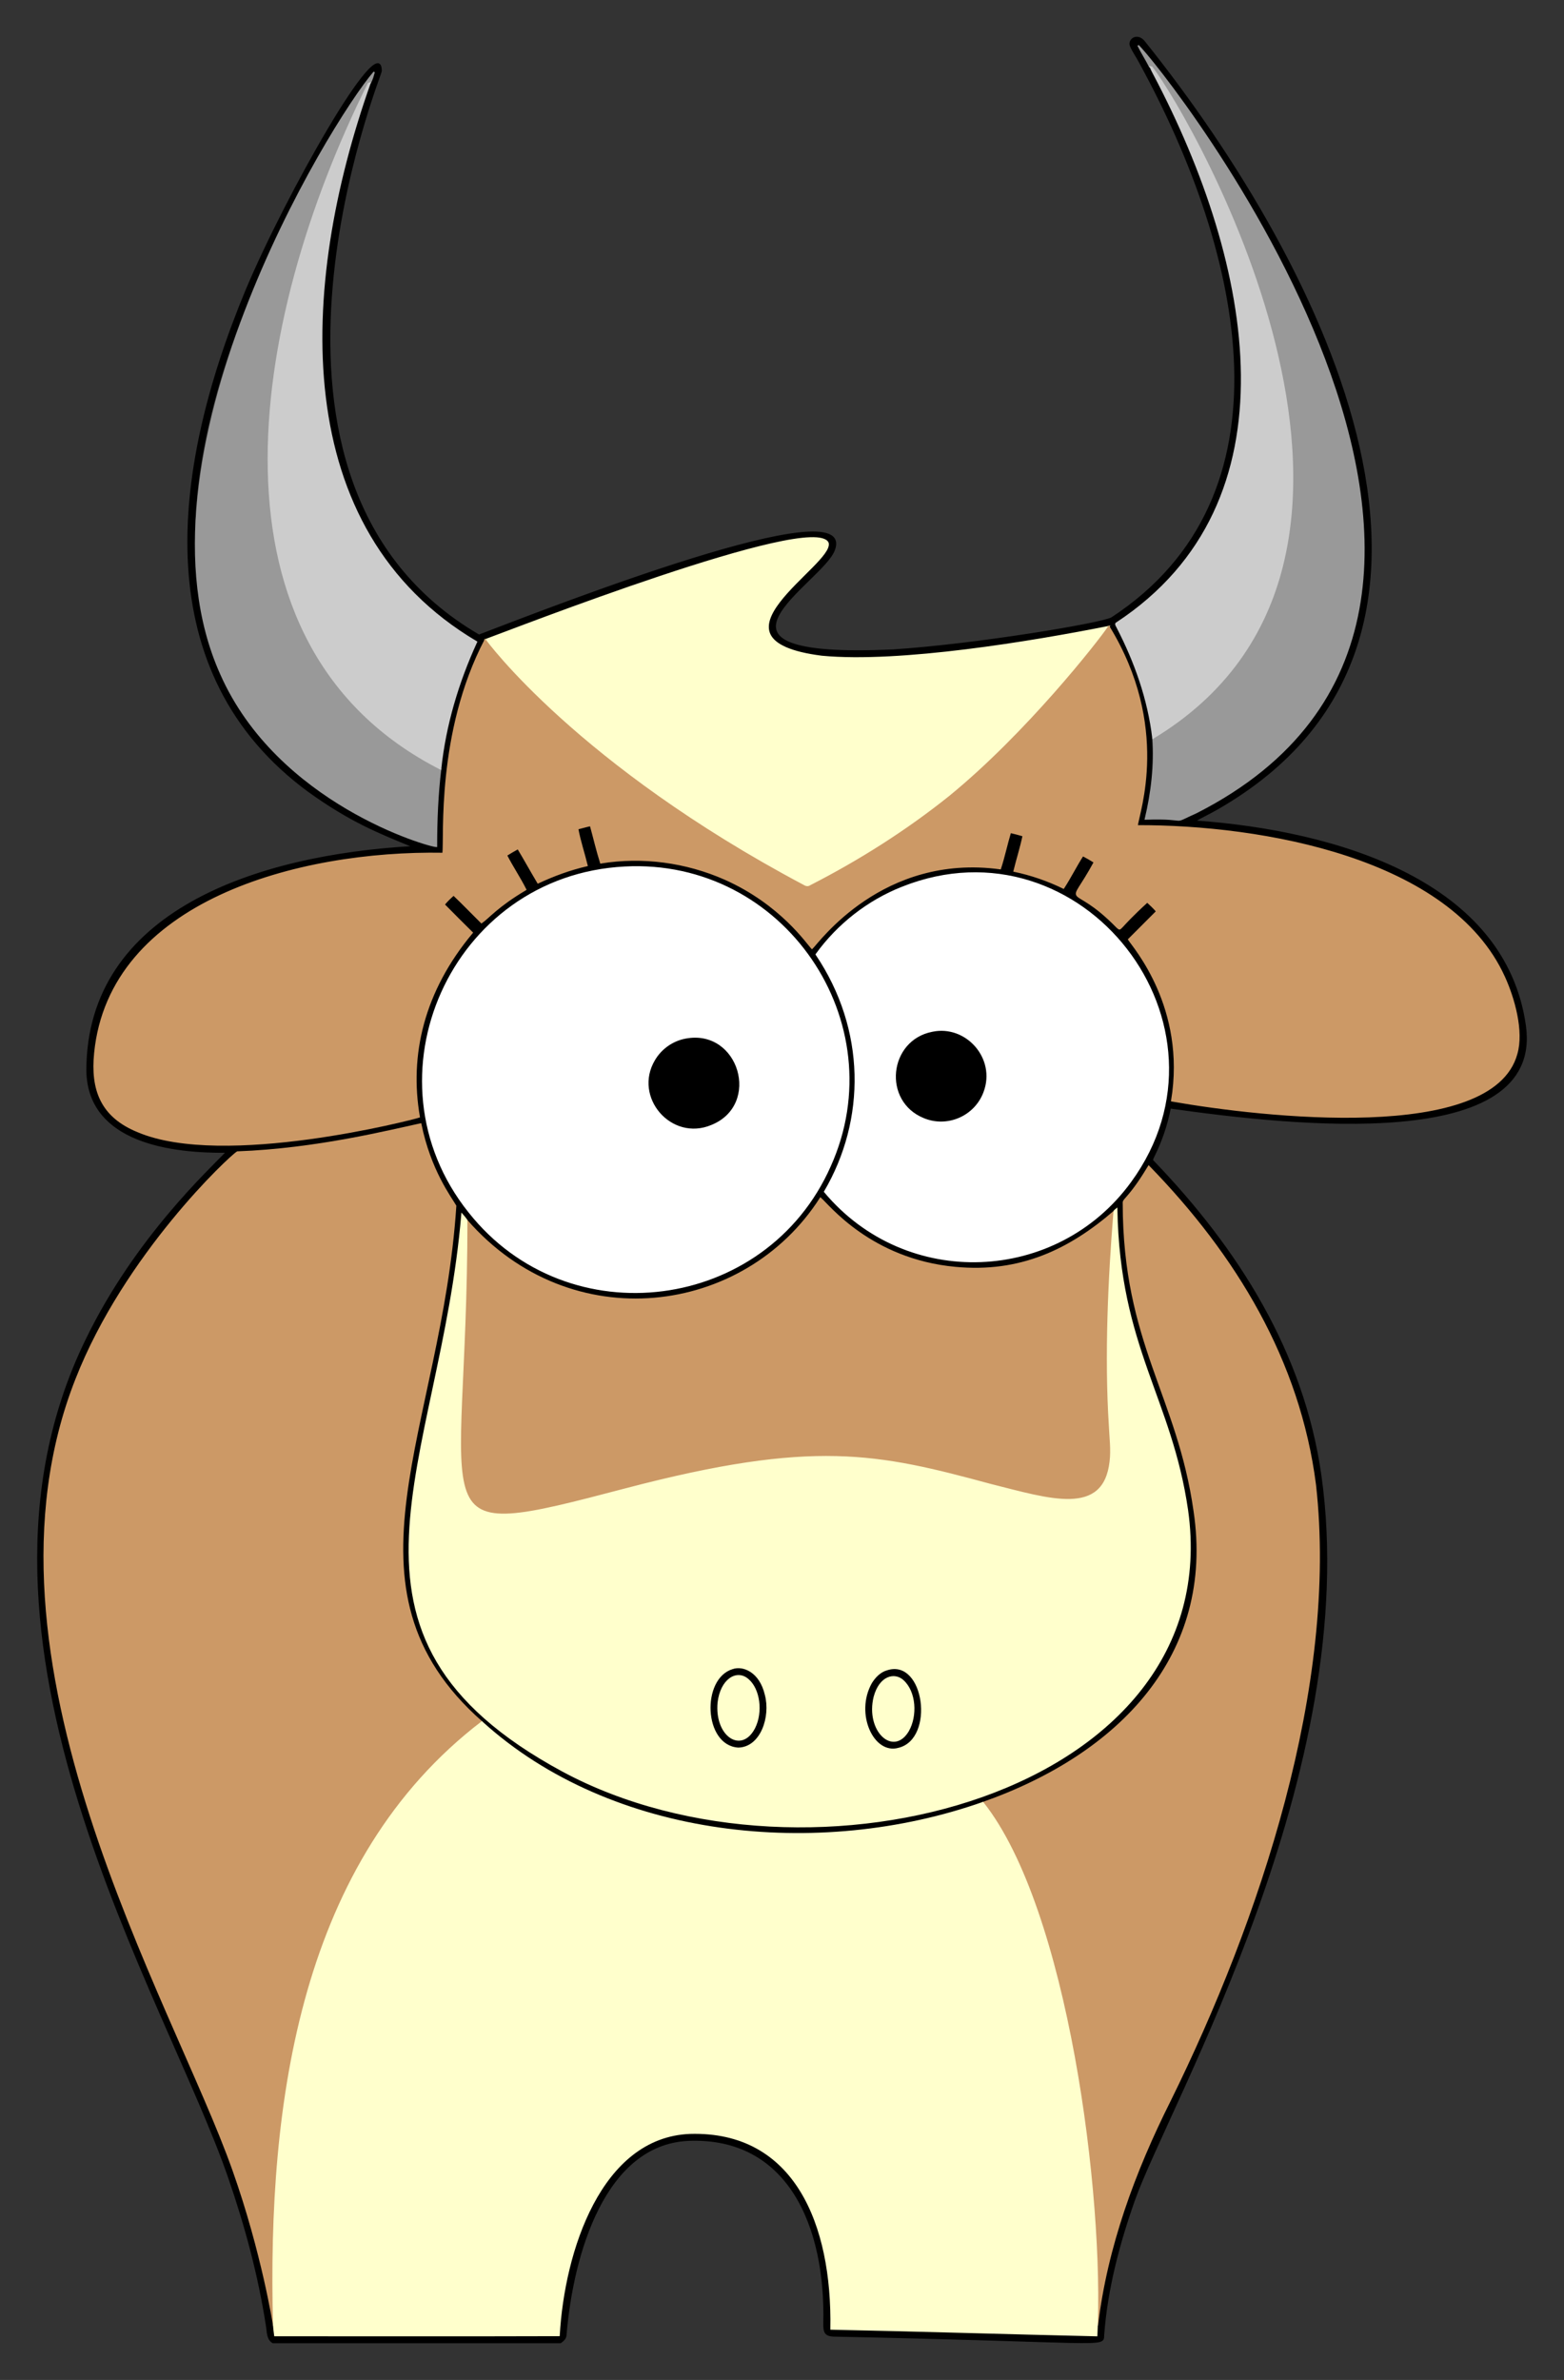
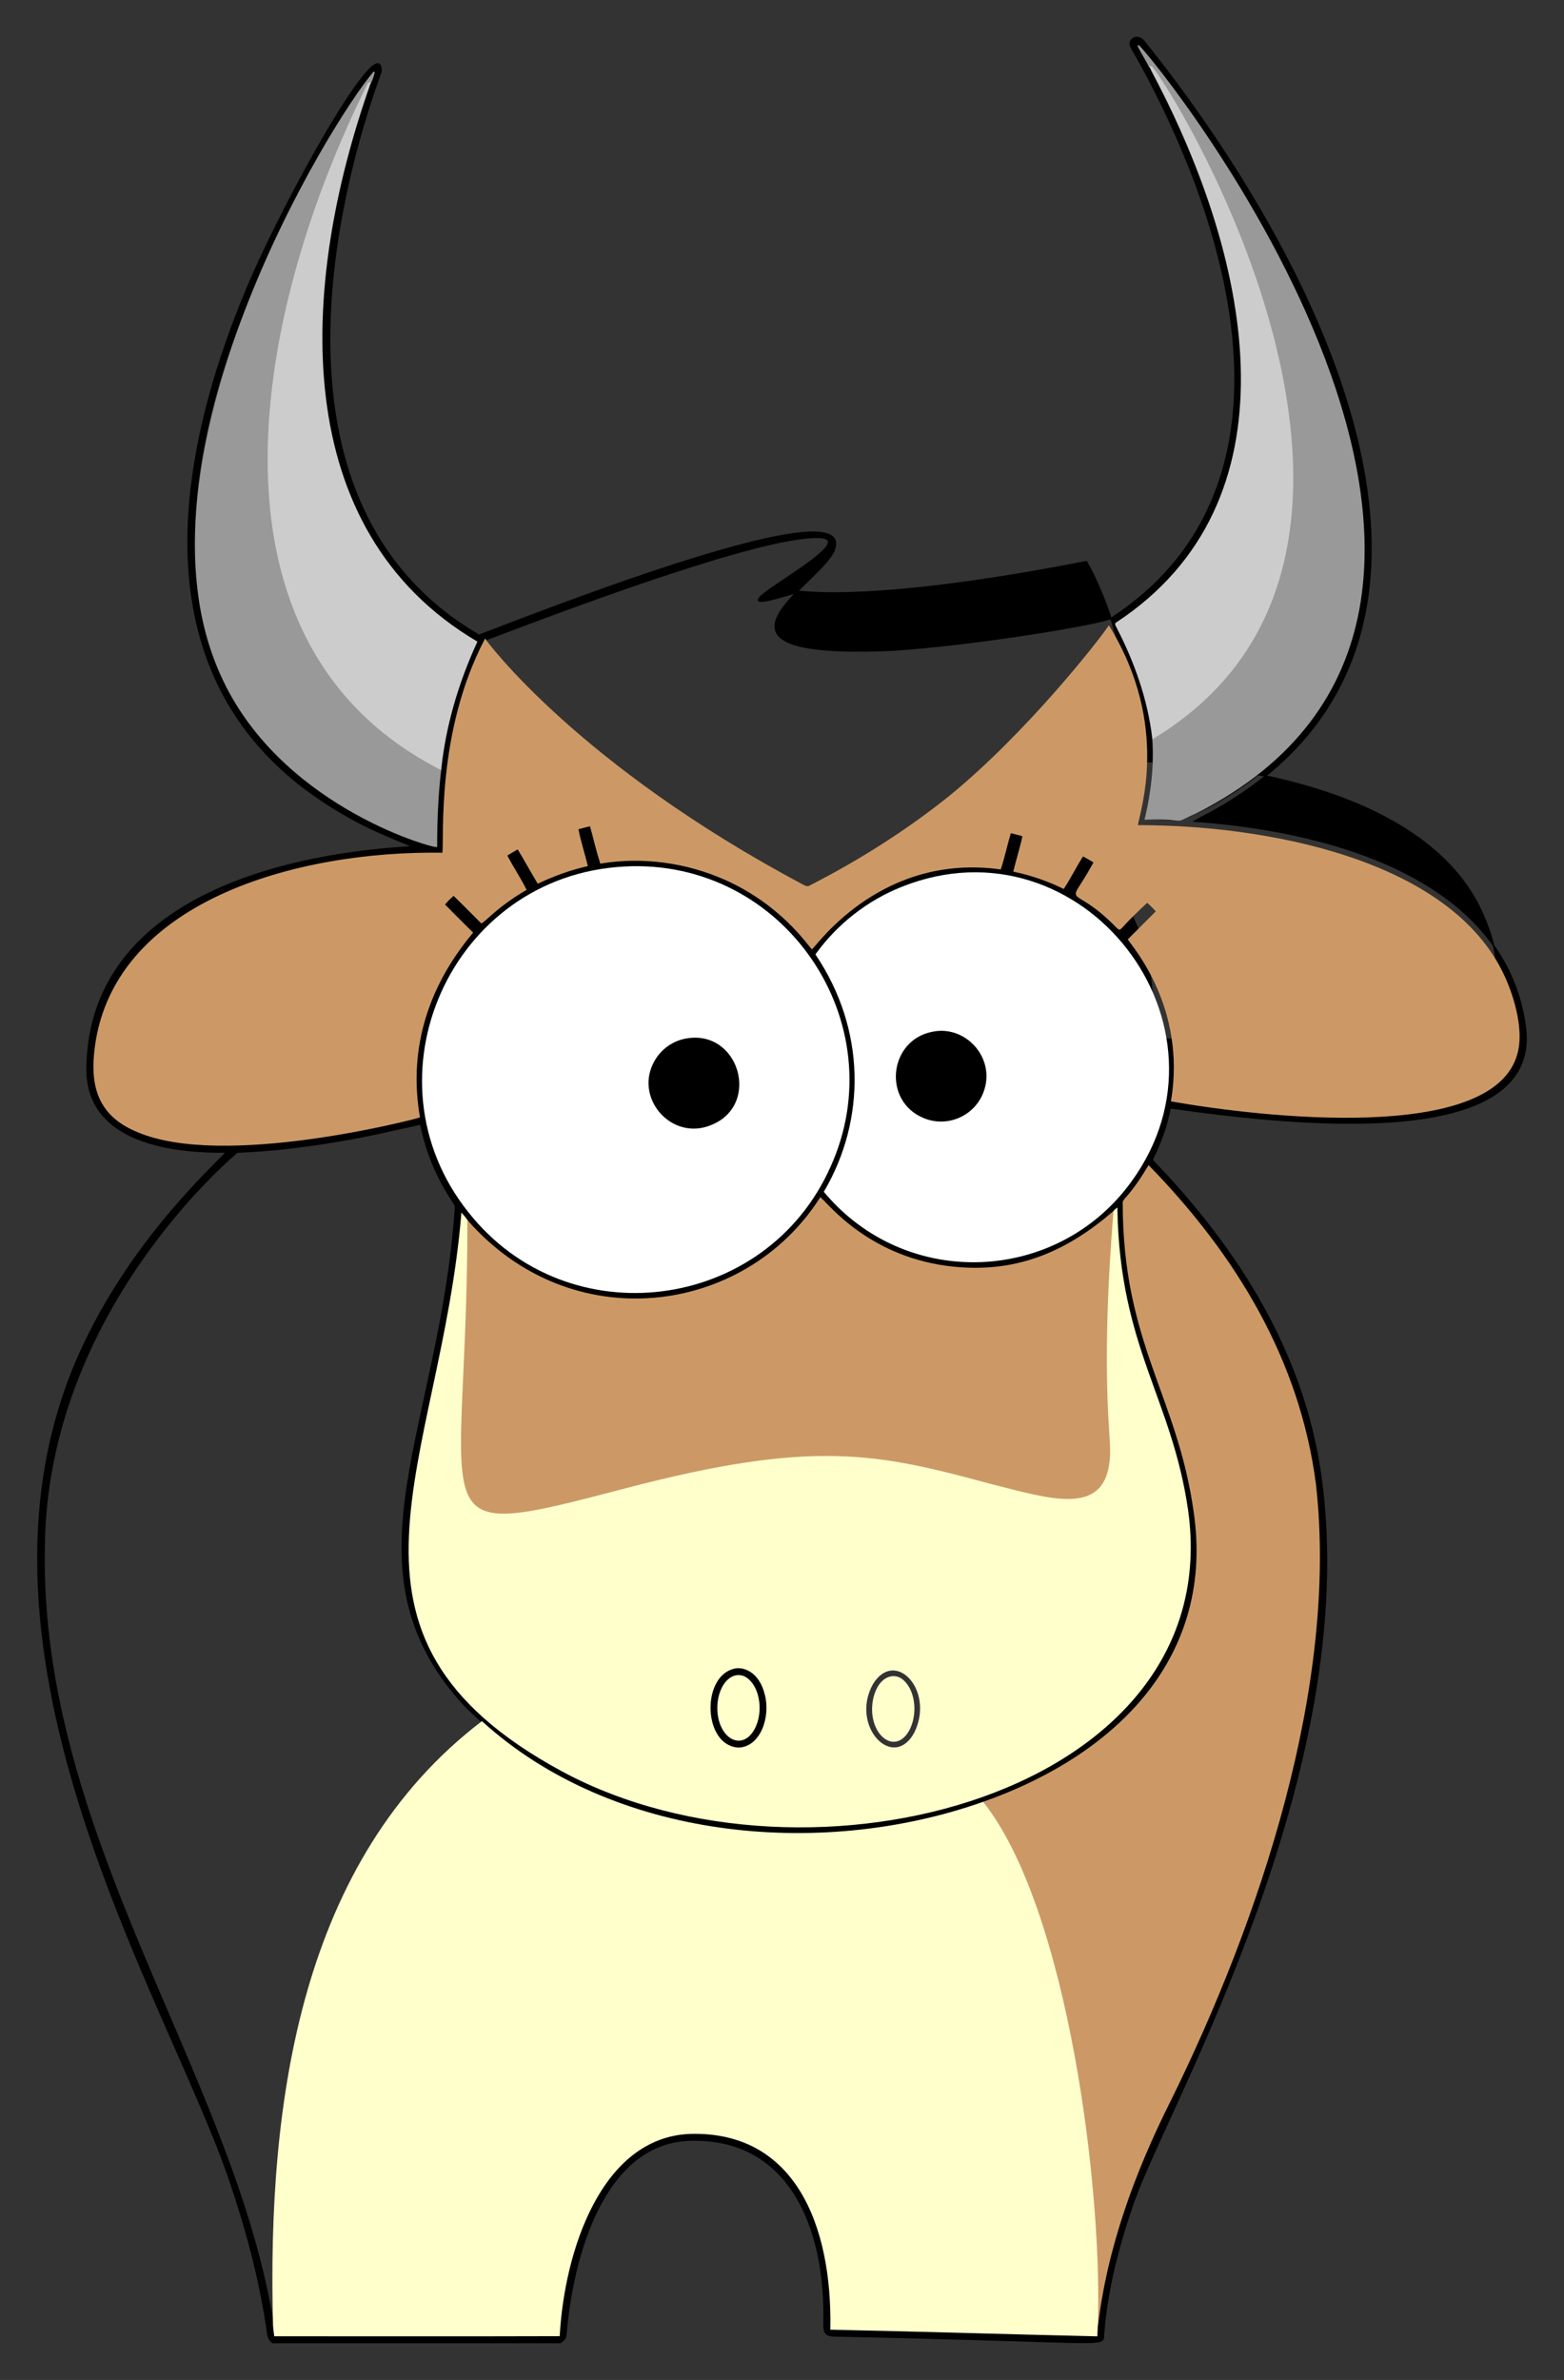
<svg xmlns="http://www.w3.org/2000/svg" version="1.1" id="Layer_1" x="0px" y="0px" viewBox="0 0 1086 1652" enable-background="new 0 0 1086 1652" xml:space="preserve">
  <rect x="0" y="0" width="1086" height="1652" fill="#333333" stroke="none" />
  <g>
-     <path stroke="#000000" d="M785.186,32.147c-2.123-4.523,4.634-9.79,9.812-2.633c126.18,157.561,253.471,415.282,50.382,531.853   c-5.202,3.057-10.701,5.554-15.895,8.604c100.078,7.148,215.616,42.415,229.587,142.109   c12.295,88.183-160.952,69.002-246.554,56.888c-2.289,11.901-6.251,23.49-11.717,34.311c-0.2,0.768-1.081,1.849-0.272,2.545   c59.204,61.457,104.394,133.208,116.474,218.014c29.076,204.991-105.384,435.875-129.44,503.368   c-10.677,30.285-19.016,61.667-21.361,93.784c-0.099,8.531,1.433,4.214-187.705,0.424c-5.584-0.403-6.331-2.746-6.331-8.196   c1.775-67.927-24.79-130.686-94.497-127.647c-57.469,2.865-80.03,77.811-84.788,135.314c-0.072,2.321-1.977,3.834-3.682,5.114   H189.482c-4.09-2.441-3.586-7.611-4.354-11.677c-5.346-34.807-14.542-68.942-26.003-102.204   c-43.187-126.194-200.719-373.461-99.467-581.618c34.569-71.594,86.747-119.061,97.69-130.84   c-46.525,0.525-96.694-10.511-96.89-57.209c0.59-109.237,116.948-148.571,226.633-154.698   c-24.256-9.888-43.693-17.597-72.735-38.457c-111.174-81.638-96.431-220.17-43.355-347.853   c27.723-65.919,93.702-182.597,93.616-152.081c-0.199,3.178-115.022,285.065,67.965,391.616   c51.324-19.626,262.652-102.214,246.682-59.377c-7.626,22.544-110.044,76.597,41.018,69.67   c58.348-3.831,146.13-18.588,151.849-22.402c128.488-84.24,92.58-251.679,19.352-385.43   C789.524,39.598,786.931,36.093,785.186,32.147 M790.284,31.587c2.489,5.042,5.562,9.78,8.099,14.798l0.408,0.08   c2.309,5.532,17.128,30.709,33.935,74.888c44.454,119.065,48.044,241.728-57.225,311.006c-1.441,0.616-0.16,2.073,0.208,2.961   c27.394,52.817,29.772,90.51,19.632,133.169c7.955-0.256,15.895,0.488,23.85,0.624c1.812-0.42,141.556-49.877,127.551-209.682   C934.27,212.675,802.195,42.145,790.284,31.587 M248.523,66.122C116.062,269.294,63.646,501.431,292.55,584.761   c3.409,1.209,6.803,2.753,10.5,2.729c-0.049-55.237,6.793-96.1,27.804-141.925c-131.51-77.757-124.2-246.129-73.968-387.911   c1.529-2.225,2.129-5.034,2.897-7.619C255.526,55.021,252.269,60.759,248.523,66.122 M541.665,376.271   c-64.691,13.529-188.246,61.937-204.776,67.917c-33.699,64.487-27.872,137.551-29.221,148.224   c-83.537-1.446-230.556,25.358-241.816,138.572c-2.533,25.433,4.377,44.122,30.021,54.503   c57.559,24.378,187.194-7.402,195.212-10.212c-7.481-42.754,2.835-87.398,36.784-127.871c-6.531-6.483-13.07-12.958-19.52-19.52   c1.961-2.465,4.274-4.618,6.619-6.707c6.603,6.267,12.894,12.854,19.376,19.24c5.186-3.647,11.035-11.304,30.669-22.938   c-4.09-8.14-9.228-15.711-13.374-23.81c2.633-1.665,5.33-3.217,8.059-4.722c4.73,7.883,9.164,15.943,13.878,23.834   c10.909-5.122,22.274-9.284,34.023-11.997c-2.073-8.532-4.914-16.903-6.515-25.531c2.985-0.744,5.947-1.633,8.964-2.273   c2.401,8.628,4.402,17.383,7.115,25.931c49.389-8.097,103.123,9.263,138.716,49.861c2.921,2.945,5.042,6.571,7.955,9.508   c0.8-0.777,46.146-66.85,130.728-55.336c2.713-8.292,4.466-16.863,6.987-25.211c3.017,0.68,5.995,1.497,8.964,2.353   c-1.705,8.276-4.33,16.335-6.331,24.555c11.861,2.489,23.386,6.467,34.279,11.773c4.778-7.339,8.644-15.239,13.398-22.602   c2.753,1.441,5.458,2.977,8.091,4.642c-19.244,35.545-17.397,11.268,15.647,45.107c3.378,2.711-0.672,2.209,21.033-17.56   c2.265,2.129,4.594,4.218,6.579,6.635c-6.467,6.515-12.998,12.958-19.464,19.472c2.71,4.337,40.693,46.936,29.901,111.984   c52.985,9.315,169.614,22.806,218.702-6.955c28.969-17.536,26.366-47.928,12.117-79.09   c-37.137-81.53-166.545-105.039-254.918-104.789c1.809-15.359,18.216-48.829-8.236-114.697   c-3.441-8.019-6.803-16.151-11.365-23.602c-53.179,10.567-144.973,25.824-199.246,20.697   C458.326,441.44,648.592,355.349,541.665,376.271 M433.747,601.968c-120.243,6.199-182.385,146.295-107.99,239.327   c68.372,86.387,205.732,69.66,250.636-31.926C621.294,709.617,543.84,596.108,433.747,601.968 M626.398,616.014   c-23.762,9.388-44.643,25.771-59.586,46.476c35.126,52.193,35.032,114.987,5.827,164.719   c56.624,67.702,161.014,63.584,212.323-6.955C863.781,712.419,751.371,566.136,626.398,616.014 M239.039,791.297   c-24.531,4.298-49.301,7.475-74.2,8.38c-0.801,0.461-133.075,109.486-134.202,274.902   c-3.538,198.609,128.496,362.568,157.9,532.205c0.488,2.465,0.568,5.05,1.537,7.411c0.192,2.321,0.464,4.65,0.792,6.979   c65.764-0.008,131.545,0.136,197.309-0.072c3.04-54.26,26.817-137.841,90.887-140.388c72.97-2.135,99.33,63.185,98.01,135.898   c61.474,1.24,122.949,3.201,184.431,4.594c1.699-33.524,15.512-92.482,50.854-162.958   c61.727-125.149,116.575-288.053,100.955-427.552c-10.996-85.99-55.184-159.004-115.666-221.143   c-4.69,7.723-9.644,15.343-15.679,22.097c-0.864,1.056-2.113,2.073-1.889,3.602c0.142,96.533,37.941,134.275,49.173,213.524   c32.62,217.994-338.384,303.897-507.026,134.586c-87.399-95.532-15.881-191.895-5.859-346.333   c-3.32-5.777-17.642-24.374-24.258-56.824C274.439,783.982,256.863,788.288,239.039,791.297 M569.717,831.739   c-50.858,79.552-170.954,102.194-248.915,11.149c-14.636,174.625-105.657,291.603,69.942,386.382   c170.547,91.769,461.529,15.81,433.73-181.062c-11.222-77.386-47.374-112.806-49.093-208.994c-0.6,0.52-1.401,0.888-1.721,1.673   c-68.182,58.693-146.823,45.456-192.643,2.057C577.025,839.43,573.767,835.164,569.717,831.739z" />
+     <path stroke="#000000" d="M785.186,32.147c-2.123-4.523,4.634-9.79,9.812-2.633c126.18,157.561,253.471,415.282,50.382,531.853   c-5.202,3.057-10.701,5.554-15.895,8.604c100.078,7.148,215.616,42.415,229.587,142.109   c12.295,88.183-160.952,69.002-246.554,56.888c-2.289,11.901-6.251,23.49-11.717,34.311c-0.2,0.768-1.081,1.849-0.272,2.545   c59.204,61.457,104.394,133.208,116.474,218.014c29.076,204.991-105.384,435.875-129.44,503.368   c-10.677,30.285-19.016,61.667-21.361,93.784c-0.099,8.531,1.433,4.214-187.705,0.424c-5.584-0.403-6.331-2.746-6.331-8.196   c1.775-67.927-24.79-130.686-94.497-127.647c-57.469,2.865-80.03,77.811-84.788,135.314c-0.072,2.321-1.977,3.834-3.682,5.114   H189.482c-4.09-2.441-3.586-7.611-4.354-11.677c-5.346-34.807-14.542-68.942-26.003-102.204   c-43.187-126.194-200.719-373.461-99.467-581.618c34.569-71.594,86.747-119.061,97.69-130.84   c-46.525,0.525-96.694-10.511-96.89-57.209c0.59-109.237,116.948-148.571,226.633-154.698   c-24.256-9.888-43.693-17.597-72.735-38.457c-111.174-81.638-96.431-220.17-43.355-347.853   c27.723-65.919,93.702-182.597,93.616-152.081c-0.199,3.178-115.022,285.065,67.965,391.616   c51.324-19.626,262.652-102.214,246.682-59.377c-7.626,22.544-110.044,76.597,41.018,69.67   c58.348-3.831,146.13-18.588,151.849-22.402c128.488-84.24,92.58-251.679,19.352-385.43   C789.524,39.598,786.931,36.093,785.186,32.147 M790.284,31.587c2.489,5.042,5.562,9.78,8.099,14.798l0.408,0.08   c2.309,5.532,17.128,30.709,33.935,74.888c44.454,119.065,48.044,241.728-57.225,311.006c-1.441,0.616-0.16,2.073,0.208,2.961   c27.394,52.817,29.772,90.51,19.632,133.169c7.955-0.256,15.895,0.488,23.85,0.624c1.812-0.42,141.556-49.877,127.551-209.682   C934.27,212.675,802.195,42.145,790.284,31.587 M248.523,66.122C116.062,269.294,63.646,501.431,292.55,584.761   c3.409,1.209,6.803,2.753,10.5,2.729c-0.049-55.237,6.793-96.1,27.804-141.925c-131.51-77.757-124.2-246.129-73.968-387.911   c1.529-2.225,2.129-5.034,2.897-7.619C255.526,55.021,252.269,60.759,248.523,66.122 M541.665,376.271   c-64.691,13.529-188.246,61.937-204.776,67.917c-33.699,64.487-27.872,137.551-29.221,148.224   c-83.537-1.446-230.556,25.358-241.816,138.572c-2.533,25.433,4.377,44.122,30.021,54.503   c57.559,24.378,187.194-7.402,195.212-10.212c-7.481-42.754,2.835-87.398,36.784-127.871c-6.531-6.483-13.07-12.958-19.52-19.52   c1.961-2.465,4.274-4.618,6.619-6.707c6.603,6.267,12.894,12.854,19.376,19.24c5.186-3.647,11.035-11.304,30.669-22.938   c-4.09-8.14-9.228-15.711-13.374-23.81c2.633-1.665,5.33-3.217,8.059-4.722c4.73,7.883,9.164,15.943,13.878,23.834   c10.909-5.122,22.274-9.284,34.023-11.997c-2.073-8.532-4.914-16.903-6.515-25.531c2.985-0.744,5.947-1.633,8.964-2.273   c2.401,8.628,4.402,17.383,7.115,25.931c49.389-8.097,103.123,9.263,138.716,49.861c2.921,2.945,5.042,6.571,7.955,9.508   c0.8-0.777,46.146-66.85,130.728-55.336c2.713-8.292,4.466-16.863,6.987-25.211c3.017,0.68,5.995,1.497,8.964,2.353   c-1.705,8.276-4.33,16.335-6.331,24.555c11.861,2.489,23.386,6.467,34.279,11.773c4.778-7.339,8.644-15.239,13.398-22.602   c2.753,1.441,5.458,2.977,8.091,4.642c3.378,2.711-0.672,2.209,21.033-17.56   c2.265,2.129,4.594,4.218,6.579,6.635c-6.467,6.515-12.998,12.958-19.464,19.472c2.71,4.337,40.693,46.936,29.901,111.984   c52.985,9.315,169.614,22.806,218.702-6.955c28.969-17.536,26.366-47.928,12.117-79.09   c-37.137-81.53-166.545-105.039-254.918-104.789c1.809-15.359,18.216-48.829-8.236-114.697   c-3.441-8.019-6.803-16.151-11.365-23.602c-53.179,10.567-144.973,25.824-199.246,20.697   C458.326,441.44,648.592,355.349,541.665,376.271 M433.747,601.968c-120.243,6.199-182.385,146.295-107.99,239.327   c68.372,86.387,205.732,69.66,250.636-31.926C621.294,709.617,543.84,596.108,433.747,601.968 M626.398,616.014   c-23.762,9.388-44.643,25.771-59.586,46.476c35.126,52.193,35.032,114.987,5.827,164.719   c56.624,67.702,161.014,63.584,212.323-6.955C863.781,712.419,751.371,566.136,626.398,616.014 M239.039,791.297   c-24.531,4.298-49.301,7.475-74.2,8.38c-0.801,0.461-133.075,109.486-134.202,274.902   c-3.538,198.609,128.496,362.568,157.9,532.205c0.488,2.465,0.568,5.05,1.537,7.411c0.192,2.321,0.464,4.65,0.792,6.979   c65.764-0.008,131.545,0.136,197.309-0.072c3.04-54.26,26.817-137.841,90.887-140.388c72.97-2.135,99.33,63.185,98.01,135.898   c61.474,1.24,122.949,3.201,184.431,4.594c1.699-33.524,15.512-92.482,50.854-162.958   c61.727-125.149,116.575-288.053,100.955-427.552c-10.996-85.99-55.184-159.004-115.666-221.143   c-4.69,7.723-9.644,15.343-15.679,22.097c-0.864,1.056-2.113,2.073-1.889,3.602c0.142,96.533,37.941,134.275,49.173,213.524   c32.62,217.994-338.384,303.897-507.026,134.586c-87.399-95.532-15.881-191.895-5.859-346.333   c-3.32-5.777-17.642-24.374-24.258-56.824C274.439,783.982,256.863,788.288,239.039,791.297 M569.717,831.739   c-50.858,79.552-170.954,102.194-248.915,11.149c-14.636,174.625-105.657,291.603,69.942,386.382   c170.547,91.769,461.529,15.81,433.73-181.062c-11.222-77.386-47.374-112.806-49.093-208.994c-0.6,0.52-1.401,0.888-1.721,1.673   c-68.182,58.693-146.823,45.456-192.643,2.057C577.025,839.43,573.767,835.164,569.717,831.739z" />
    <path fill="#999999" stroke="#999999" d="M790.284,31.587c13.95,12.365,317.504,390.968,40.85,532.213   c-20.228,9.154-2.902,3.631-35.791,4.69c4.362-18.352,6.603-37.304,5.242-56.168c153.274-92.528,100.94-294.044,9.244-449.649   c-3.385-5.298-6.171-11.005-10.004-15.999c-0.32-0.06-1.038-0.209-1.441-0.288C795.847,41.367,792.773,36.629,790.284,31.587z" />
    <path fill="#CCCCCC" stroke="#CCCCCC" d="M798.792,46.465c0.264,0.056,0.776,0.16,1.032,0.208   c28.081,36.581,204.559,342.62,0.76,465.648c-3.177-26.972-12.413-52.975-24.875-77.001c-0.368-0.888-1.649-2.345-0.208-2.961   c126.738-83.406,95.762-248.411,25.635-381.076C800.289,49.715,799.48,48.114,798.792,46.465z" />
    <path fill="#999999" stroke="#999999" d="M259.784,50.035c-0.768,2.585-1.369,5.394-2.897,7.619   c-0.264,0.08-0.784,0.248-1.048,0.336c-82.513,165.796-119.612,389.235,50.078,475.764c-2.121,17.824-2.881,35.783-2.865,53.735   c-5.292,0.034-109.958-29.956-149.672-119.635C86.744,319.387,228.981,86.107,259.784,50.035z" />
    <path fill="#CCCCCC" stroke="#CCCCCC" d="M255.839,57.99c0.264-0.088,0.784-0.256,1.048-0.336   c-50.366,142.157-57.314,310.289,73.968,387.911c-12.781,27.876-21.721,57.633-24.939,88.19   C137.447,447.848,172.432,225.581,255.839,57.99z" />
-     <path fill="#FFFFCC" stroke="#FFFFCC" d="M574.904,376.863c4.139,14.857-92.56,67.615-4.202,78.794   c54.27,5.127,146.062-10.129,199.246-20.697c-5.682,8.485-55.266,72.85-110.607,117.995c-29.909,23.93-62.443,44.531-96.538,61.963   c-1.537,1.072-3.337,0.776-4.842-0.16C422.312,542.786,346.715,460.19,336.889,444.188   C354.067,437.974,564.718,355.618,574.904,376.863z" />
    <path fill="#CC9966" stroke="#CC9966" d="M769.948,434.96c42.448,69.332,20.717,128.823,19.6,138.299   c86.778-0.245,217.485,22.61,254.918,104.789c6.792,14.854,13.241,37.703,8.66,53.455c-16.872,61.73-176.47,43.668-239.479,32.59   c10.743-64.749-26.732-106.914-29.901-111.984c6.467-6.515,12.998-12.958,19.464-19.472c-1.985-2.417-4.314-4.506-6.579-6.635   c-21.715,19.778-17.663,20.265-21.033,17.56c-33.112-33.91-35.058-9.253-15.647-45.107c-2.633-1.665-5.338-3.201-8.091-4.642   c-4.754,7.363-8.62,15.263-13.398,22.602c-10.893-5.306-22.418-9.284-34.279-11.773c2.001-8.219,4.626-16.279,6.331-24.555   c-2.969-0.856-5.947-1.673-8.964-2.353c-2.521,8.348-4.274,16.919-6.987,25.211c-81.872-11.145-126.387,51.123-130.728,55.336   c-3.227-3.254-21.516-30.801-60.546-48.157c-26.86-11.829-57.129-15.967-86.125-11.213c-2.713-8.548-4.714-17.303-7.115-25.931   c-3.017,0.64-5.979,1.529-8.964,2.273c1.601,8.628,4.442,16.999,6.515,25.531c-11.749,2.713-23.114,6.875-34.023,11.997   c-4.714-7.891-9.148-15.951-13.878-23.834c-2.729,1.505-5.426,3.057-8.059,4.722c4.146,8.099,9.284,15.671,13.374,23.81   c-19.607,11.618-25.554,19.341-30.669,22.938c-6.483-6.387-12.773-12.974-19.376-19.24c-2.345,2.089-4.658,4.242-6.619,6.707   c6.451,6.563,12.99,13.038,19.52,19.52c-33.912,40.43-44.271,85.079-36.784,127.871c-3.914,1.372-135.585,35.466-195.212,10.212   c-25.755-10.426-32.54-29.209-30.021-54.503c10.446-105.036,141.143-140.314,241.816-138.572   c1.356-10.732-4.453-83.785,29.221-148.224c0.496,0.807,63.719,87.082,221.071,170.569c1.505,0.936,3.305,1.233,4.842,0.16   c34.095-17.432,66.629-38.032,96.538-61.963C712.735,509.398,762.842,445.571,769.948,434.96z" />
    <path fill="#FFFFFF" stroke="#FFFFFF" d="M433.747,601.968c110.264-5.87,187.473,107.813,142.645,207.401   c-44.549,100.784-181.754,118.957-250.636,31.926C251.33,748.223,313.555,608.165,433.747,601.968 M476.189,721.411   c-8.692,1.577-16.551,7.123-20.993,14.766c-15.146,25.405,11.468,55.653,38.569,44.227   C528.315,766.479,512.041,714.619,476.189,721.411z" />
    <path fill="#FFFFFF" stroke="#FFFFFF" d="M626.398,616.014c124.595-49.727,237.717,95.949,158.564,204.24   c-50.99,70.1-155.335,75.092-212.323,6.955c29.328-49.941,29.2-112.674-5.827-164.719   C581.755,641.785,602.636,625.402,626.398,616.014 M625.814,733.112c-8.303,16.123-0.565,35.952,15.975,42.602   c26.453,10.831,52.041-17.335,39.385-42.434C670.428,710.867,637.279,710.094,625.814,733.112z" />
    <path stroke="#000000" d="M647.471,716.673c22.902-4.864,43.621,18.186,35.023,41.098c-6.009,16.374-24.591,24.542-40.706,17.944   C613.193,764.218,617.664,722.433,647.471,716.673z" />
    <path stroke="#000000" d="M476.189,721.411c36.393-6.894,51.784,45.205,17.576,58.993c-27.328,11.522-53.605-19.005-38.569-44.227   C459.638,728.534,467.498,722.988,476.189,721.411z" />
-     <path fill="#CC9966" stroke="#CC9966" d="M292.11,780.205c6.596,32.352,20.827,50.854,24.258,56.824   c-10.074,155.23-87.743,265.111,18.232,358.306c-124.82,95.535-148.69,261.828-144.526,418.86c0,0-7.73-50.005-28.196-107.974   C119.95,1388.079-23.901,1151.956,52.871,957.369c33.904-86.539,106.831-154.737,111.968-157.692   C219.822,797.68,271.156,784.684,292.11,780.205z" />
    <path fill="#CC9966" stroke="#CC9966" d="M797.647,809.553c60.322,61.975,104.648,134.988,115.666,221.143   c15.627,139.57-39.276,302.499-100.955,427.552c-24.555,48.965-43.915,101.252-50.414,155.907   c-0.24-21.745,0.032-43.515-1.521-65.22c-7.351-154.221-52.069-265.088-77.938-297.64   c94.792-33.408,161.771-102.248,146.767-202.519c-11.357-80.128-49.03-116.448-49.173-213.524   c-0.224-1.529,1.024-2.545,1.889-3.602C788.003,824.896,792.957,817.277,797.647,809.553z" />
    <path fill="#CC9966" stroke="#CC9966" d="M569.717,831.739c5.281,4.467,34.753,42.64,93.632,48.109   c45.299,4.287,79.377-12.331,110.311-38.961c-3.753,46.217-6.308,100.378-3.193,148.872c0.36,8.227,1.497,16.487,0.496,24.723   c-7.63,67.081-104.348-16.616-235.869-0.672c-33.919,3.834-67.365,11.037-100.355,19.688   c-149.608,39.284-110.773,27.163-110.664-186.424C396.367,929.952,517.205,913.879,569.717,831.739z" />
    <path fill="#FFFFCC" stroke="#FFFFCC" d="M773.661,840.887c0.32-0.784,1.121-1.152,1.721-1.673   c1.724,96.436,37.809,131.177,49.093,208.994c27.767,196.647-263.097,272.877-433.73,181.062   c-175.557-94.757-84.581-211.73-69.942-386.382c1.145,1.337,2.345,2.657,3.273,4.186   c-0.109,214.276-38.346,225.551,110.664,186.424c130.343-34.182,174.453-24.265,253.189-2.953   c40.912,10.252,78.604,22.896,83.036-16.063c1-8.236-0.136-16.495-0.496-24.723C767.354,941.283,769.906,887.135,773.661,840.887    M508.955,1159.031c-21.251,6.253-19.929,52.017,3.674,53.511c20.493-0.368,25.604-37.78,9.532-50.638   C518.479,1159.111,513.485,1157.479,508.955,1159.031 M605.845,1168.531c-16.748,29.685,14.242,62.124,29.477,34.327   C649.904,1172.946,621.696,1143.286,605.845,1168.531z" />
    <path stroke="#000000" d="M508.955,1159.031c6.777-2.323,17.971,1.882,21.649,17.52c4.004,15.15-3.027,35.723-17.976,35.991   C489.127,1211.054,487.5,1165.345,508.955,1159.031 M498.767,1181.817c-1.602,17.165,8.108,27.884,16.191,25.643   c13.999-3.96,16.002-31.598,4.65-41.426C510.993,1158.185,500.439,1167.261,498.767,1181.817z" />
-     <path stroke="#000000" d="M616.201,1159.856c25.051-8.085,32.366,46.859,7.571,52.855c-16.58,4.837-29.719-23.279-17.928-44.179   C608.262,1164.682,611.68,1161.072,616.201,1159.856 M607.126,1177.887c-3.876,15.707,3.87,31.114,13.59,30.541   c13.961-0.536,19.281-29.993,6.371-41.786C621.147,1161.148,610.974,1163.599,607.126,1177.887z" />
    <path fill="#FFFFCC" stroke="#FFFFCC" d="M519.608,1166.034c7.531,6.52,9.853,22.202,4.226,33.366   c-9.081,17.577-27.209,5.373-25.067-17.583C500.599,1165.865,511.677,1158.809,519.608,1166.034z" />
    <path fill="#FFFFCC" stroke="#FFFFCC" d="M627.086,1166.643c8.587,7.843,9.503,24.246,3.602,34.687   c-10.358,17.722-29.331-0.062-23.562-23.442C610.982,1163.569,621.172,1161.171,627.086,1166.643z" />
    <path fill="#FFFFCC" stroke="#FFFFCC" d="M334.6,1195.335c90.202,81.882,233.913,96.051,347.885,55.96   c58.702,73.868,83.917,273.26,79.018,369.911c-61.482-1.393-122.957-3.354-184.431-4.594c1.32-72.708-25.036-138.033-98.01-135.898   c-62.022,2.466-87.609,81.879-90.887,140.388c-65.764,0.208-131.545,0.064-197.309,0.072c-0.328-2.329-0.6-4.658-0.792-6.979   C185.926,1457.749,209.507,1291.08,334.6,1195.335z" />
  </g>
</svg>